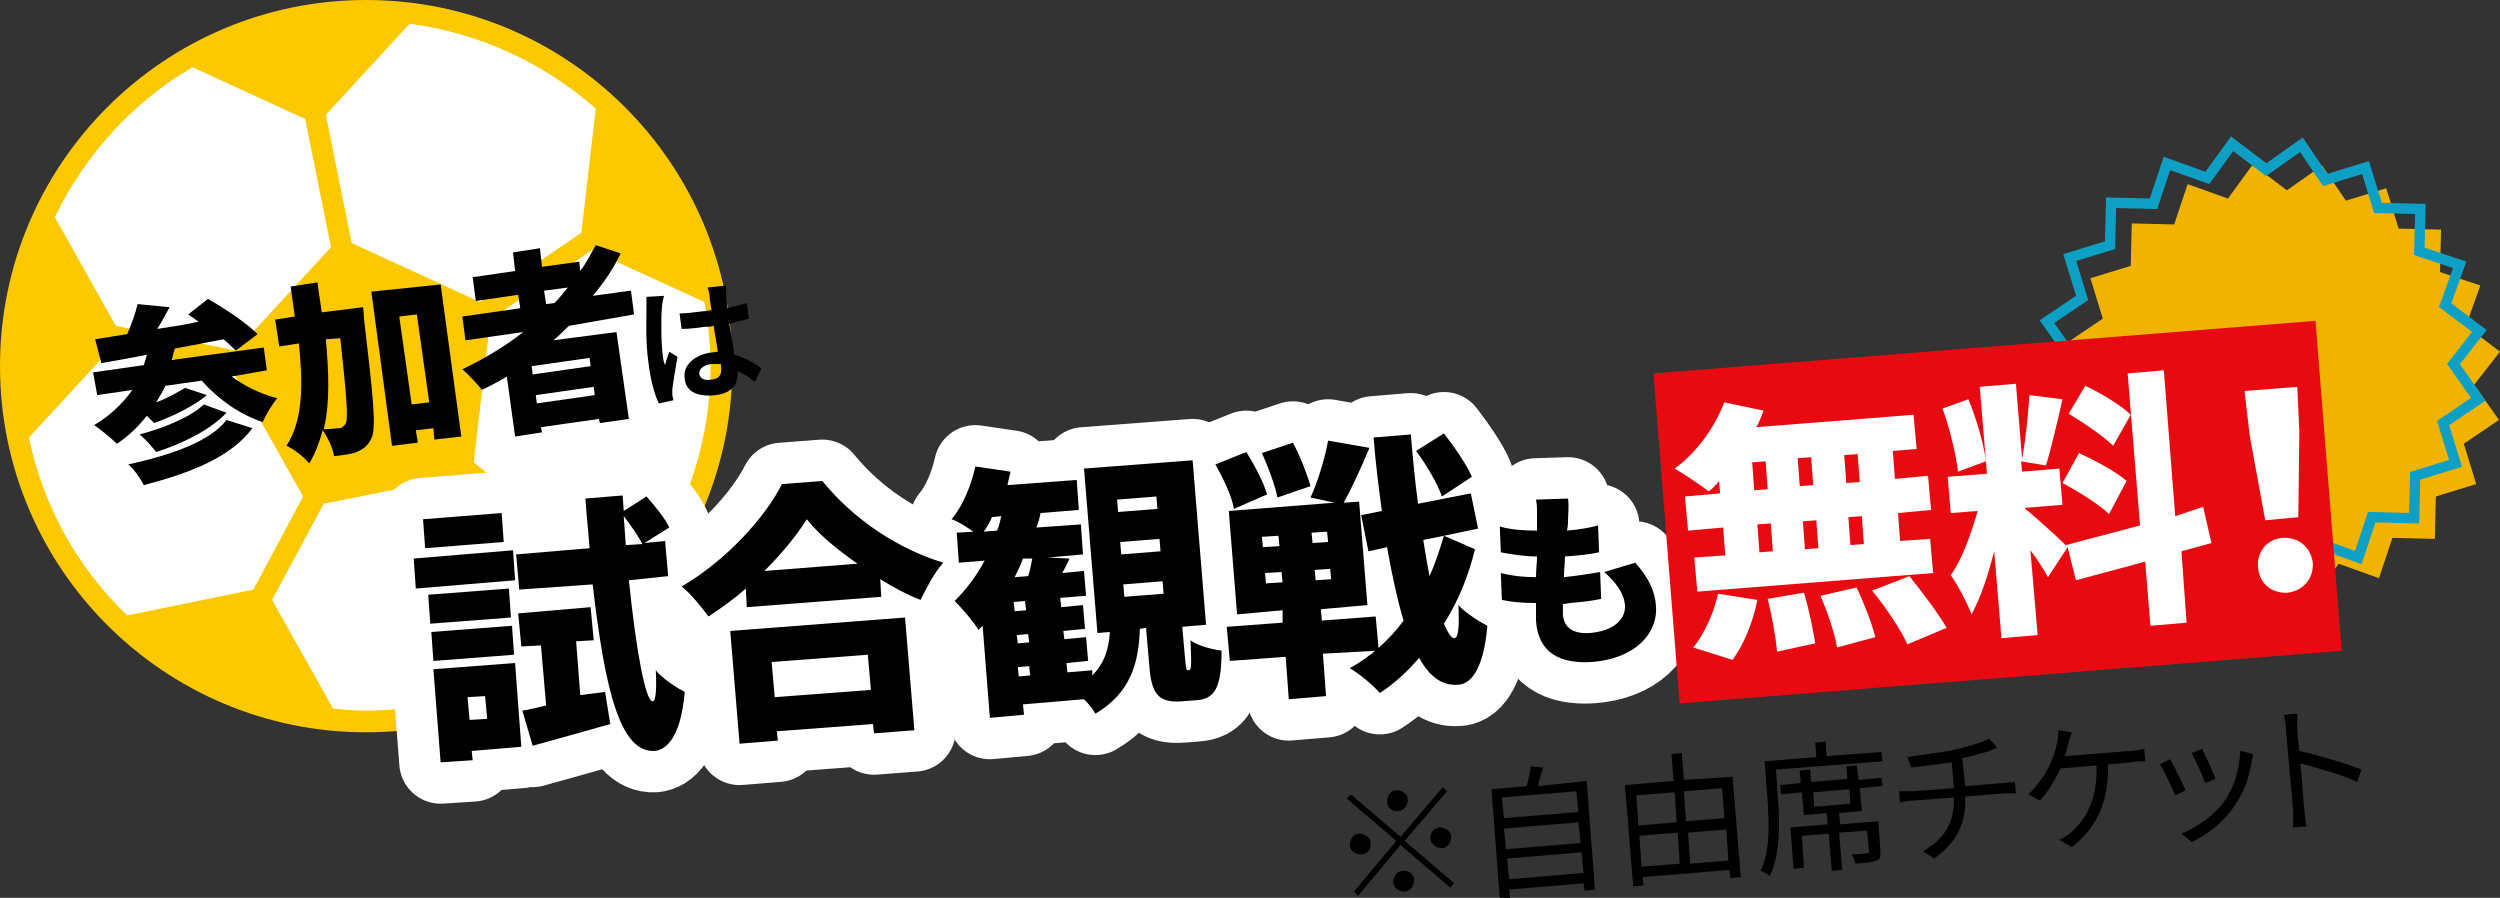
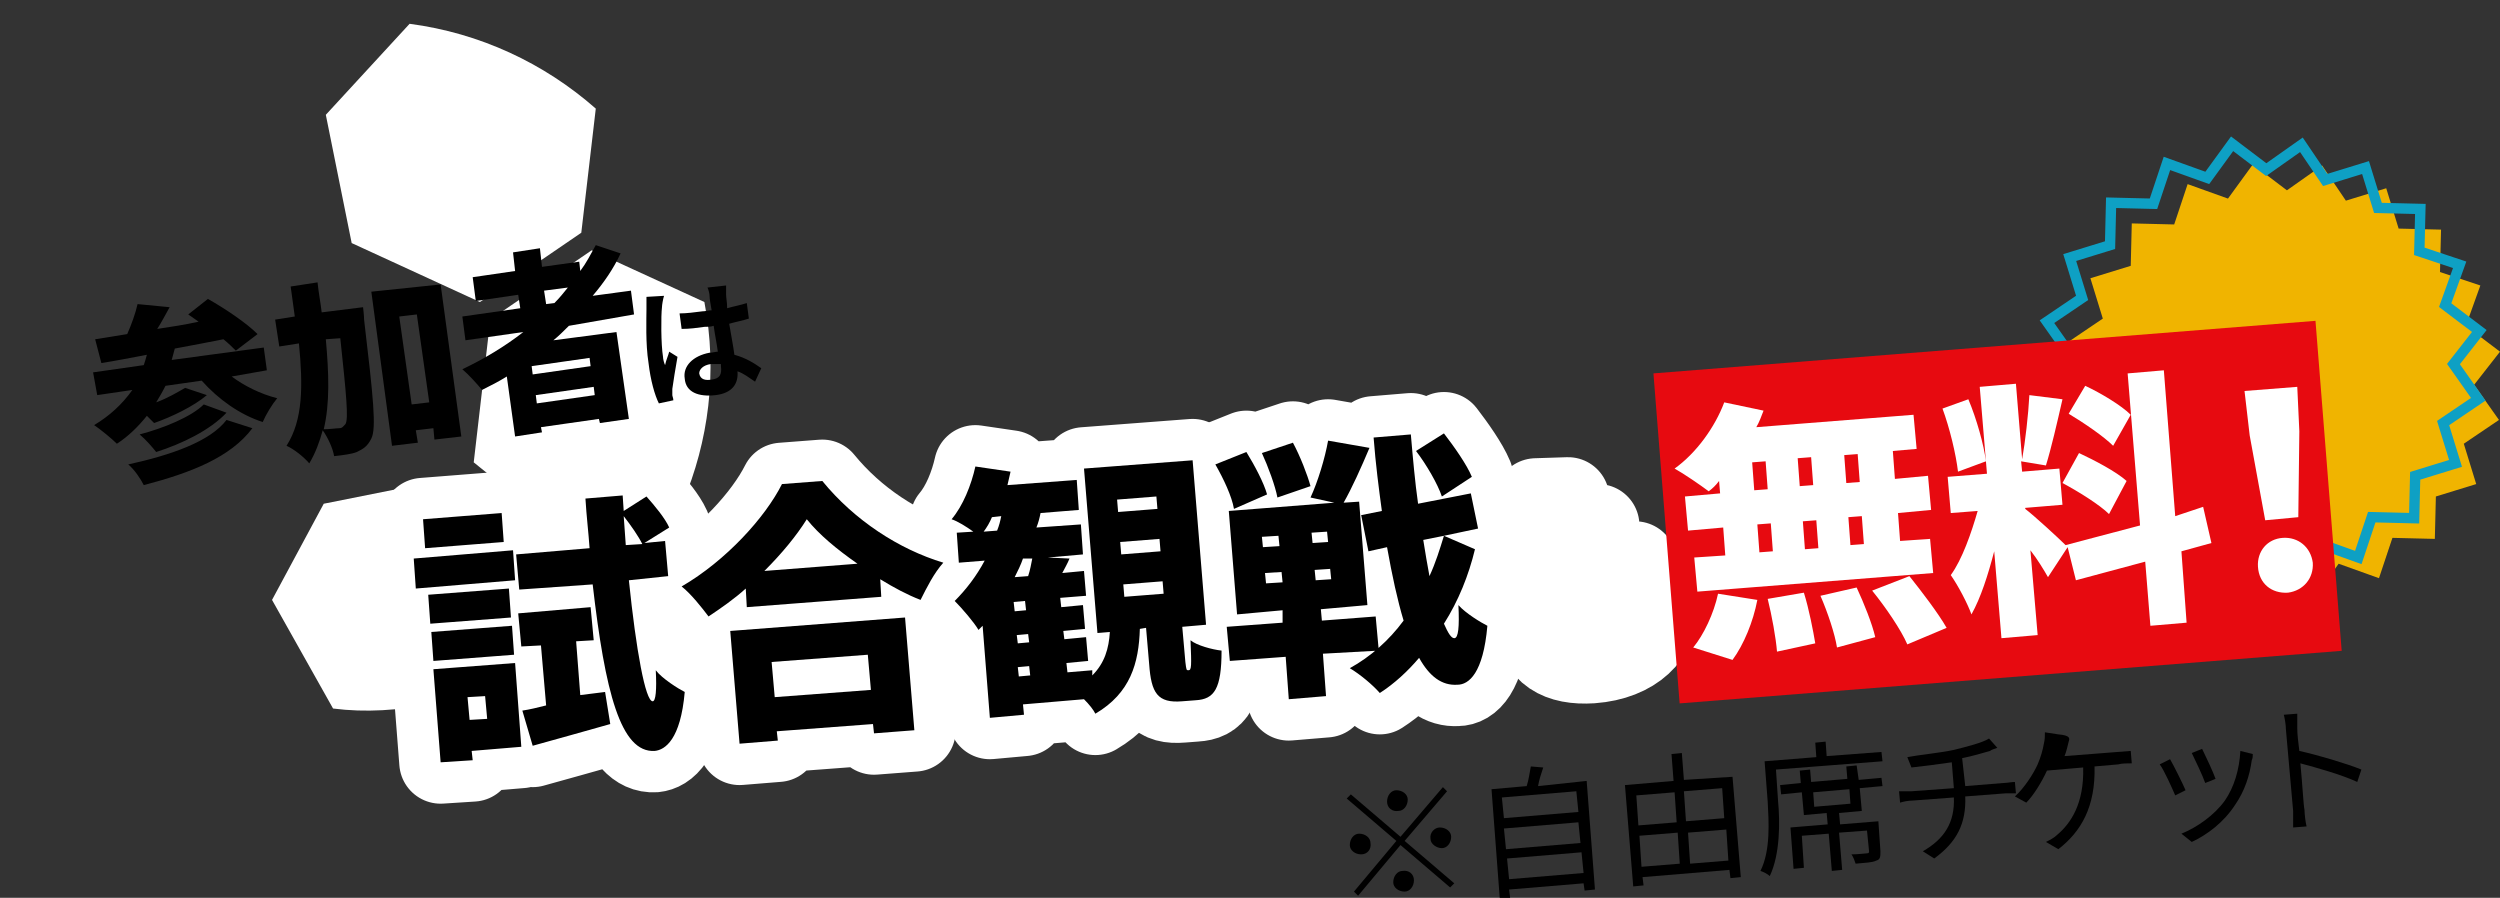
<svg xmlns="http://www.w3.org/2000/svg" version="1.1" id="レイヤー_1" x="0px" y="0px" viewBox="0 0 241.7 86.8" style="enable-background:new 0 0 241.7 86.8;" xml:space="preserve">
  <rect x="0" y="0" width="241.7" height="86.8" fill="#333333" stroke="none" />
  <style type="text/css">
	.st0{fill:#F0B400;}
	.st1{fill:none;stroke:#0EA0C4;stroke-miterlimit:10;}
	.st2{fill:#FCC800;}
	.st3{fill:#FFFFFF;}
	.st4{fill:none;stroke:#FFFFFF;stroke-width:8;stroke-linecap:round;stroke-linejoin:round;}
	.st5{fill:#E70A10;}
</style>
  <g>
    <g>
      <polygon class="st0" points="241.7,34 239.2,37.2 241.6,40.6 238.2,42.9 239.4,46.8 235.5,48 235.4,52.1 231.3,52 230,55.9     226.1,54.5 223.7,57.9 220.4,55.3 217,57.7 214.7,54.3 210.8,55.5 209.6,51.6 205.5,51.5 205.6,47.4 201.7,46.1 203.1,42.2     199.7,39.8 202.3,36.5 199.9,33.1 203.3,30.8 202.1,26.9 206,25.7 206.1,21.6 210.2,21.7 211.5,17.8 215.4,19.2 217.8,15.9     221.1,18.4 224.5,16 226.8,19.4 230.7,18.2 231.9,22.1 236,22.2 235.9,26.3 239.8,27.6 238.4,31.5   " />
      <polygon class="st1" points="239.7,32 237.2,35.2 239.6,38.6 236.2,40.9 237.4,44.8 233.5,46 233.4,50.1 229.3,50 228,53.9     224.1,52.5 221.7,55.9 218.4,53.3 215,55.7 212.7,52.3 208.8,53.5 207.6,49.6 203.5,49.5 203.6,45.4 199.7,44.1 201.1,40.2     197.7,37.8 200.3,34.5 197.9,31.1 201.3,28.8 200.1,24.9 204,23.7 204.1,19.6 208.2,19.7 209.5,15.8 213.4,17.2 215.8,13.9     219.1,16.4 222.5,14 224.8,17.4 228.7,16.2 229.9,20.1 234,20.2 233.9,24.3 237.8,25.6 236.4,29.5   " />
    </g>
    <g>
-       <circle class="st2" cx="35.4" cy="35.4" r="35.4" />
-       <path class="st3" d="M10.9,33.5l11.6,2.4L29.3,48L24.5,57l-12.2,2.5C7.6,55,4.2,49.1,2.8,42.3L10.9,33.5z" />
      <path class="st3" d="M66,48.6L53.6,51l-7.8-6.3l1.6-13.8l9.8-6.7l10.9,5C69.4,36,68.5,42.7,66,48.6z" />
      <path class="st3" d="M57.6,10.5l-1.4,12l-9.8,6.7L34,23.5l-2.5-12.4l8.1-8.8C46.4,3.2,52.6,6.1,57.6,10.5z" />
-       <path class="st3" d="M18.6,6.5l10.9,5L32,23.9l-9.2,10l-11.6-2.4L5.3,21C8.2,15,12.8,9.9,18.6,6.5z" />
      <path class="st3" d="M32.2,68.5L26.3,58l5-9.3l13-2.6l8.3,6.7l-1.4,11.9c-2.8,1.5-5.9,2.7-9.3,3.3C38.6,68.7,35.3,68.9,32.2,68.5z    " />
    </g>
    <g>
      <g>
        <path class="st4" d="M49.8,56.1l-9.6,0.8l-0.2-2.9l9.6-0.8L49.8,56.1z M48.7,52.4l-7.6,0.6l-0.2-2.8l7.6-0.6L48.7,52.4z      M41.4,57.5l7.8-0.6l0.2,2.8l-7.8,0.6L41.4,57.5z M41.7,61.1l7.8-0.6l0.2,2.8l-7.8,0.6L41.7,61.1z M50.4,72.2l-4.8,0.4l0.1,0.9     l-3.1,0.2l-0.7-9l7.9-0.6L50.4,72.2z M45.2,67.4l0.2,2.2l1.7-0.1l-0.2-2.2L45.2,67.4z M60.8,56.1c0.7,6.8,1.6,11.7,2.3,11.7     c0.3,0,0.4-1.1,0.3-3c0.6,0.8,2.2,1.8,2.8,2.1c-0.4,4.6-1.9,5.6-2.9,5.7c-3.3,0.2-4.8-5.7-6-16.1L50.2,57l-0.3-3.4L57,53     c-0.1-1.5-0.3-3.1-0.4-4.8l3.6-0.3l0.1,1.5l2.2-1.4c0.8,0.9,1.8,2.1,2.2,3l-2.4,1.5l2-0.2l0.3,3.4L60.8,56.1z M58.5,66.9l0.5,3.1     c-2.5,0.7-5.3,1.5-7.5,2.1l-1-3.4c0.7-0.1,1.5-0.3,2.3-0.5l-0.5-5.8l-1.9,0.1l-0.3-3.2l7-0.6l0.3,3.2l-1.7,0.1l0.4,5.2L58.5,66.9     z M62.1,52.6c-0.4-0.8-1.1-1.8-1.8-2.7l0.2,2.8L62.1,52.6z" />
        <path class="st4" d="M79.5,46.5c3.1,3.8,7.4,6.6,11.7,7.9c-0.9,1-1.6,2.4-2.2,3.6c-1.3-0.5-2.6-1.2-3.9-2l0.1,1.7l-13,1l-0.1-1.8     c-1.1,1-2.4,1.9-3.6,2.7c-0.6-0.8-1.7-2.2-2.6-2.9c4.3-2.5,8.1-6.7,9.7-9.9L79.5,46.5z M70.6,61l16.9-1.3l0.9,10.9l-3.9,0.3     L84.4,70l-9.3,0.7l0.1,0.9l-3.7,0.3L70.6,61z M82.9,54.5c-2-1.4-3.7-2.8-4.9-4.3c-1,1.6-2.4,3.3-4.1,5L82.9,54.5z M74.6,64     l0.3,3.4l9.3-0.7l-0.3-3.4L74.6,64z" />
        <path class="st4" d="M114.9,64.8c0.3,0,0.3-0.4,0.2-2.9c0.6,0.5,2.1,0.9,3,1c0,3.7-0.7,4.7-2.5,4.8l-1.3,0.1     c-2.4,0.2-3-0.8-3.2-3.6l-0.3-3.5l-0.6,0.1c-0.1,3.3-0.9,6.2-4.3,8.2c-0.2-0.4-0.6-0.9-1.1-1.4l-5.9,0.5l0.1,1l-3.3,0.3l-0.7-8.9     c-0.1,0.1-0.3,0.3-0.4,0.4c-0.4-0.7-1.6-2.1-2.3-2.8c1.1-1.1,2.1-2.4,2.9-3.9l-2.5,0.2l-0.2-2.9l1.6-0.1c-0.7-0.5-1.5-1-2.1-1.2     c1.1-1.3,1.9-3.3,2.3-5.1l3.4,0.5c-0.1,0.4-0.2,0.9-0.3,1.3l6.7-0.5l0.2,2.9l-3.7,0.3c-0.1,0.5-0.2,0.9-0.4,1.4l4.3-0.3l0.2,2.9     l-3.4,0.3l2.1,0.1c-0.2,0.5-0.5,1-0.7,1.4l2.1-0.2l0.2,2.4l-2.5,0.2l0.1,0.9l2.1-0.2l0.2,2.3l-2.1,0.2l0.1,0.8l2.1-0.2l0.2,2.3     l-2.1,0.2l0.1,0.9l2.4-0.2l0,0.5c1.2-1.2,1.6-2.6,1.7-4.2l-1.2,0.1l-1.3-15.9l10.5-0.8l1.3,15.9l-2.3,0.2l0.3,3.4     c0.1,0.8,0.1,0.8,0.3,0.8L114.9,64.8z M96.4,51.3c0.2-0.5,0.3-0.9,0.4-1.4L95.9,50c-0.2,0.5-0.5,1-0.8,1.4L96.4,51.3z M99.1,58.1     L98,58.2l0.1,0.9l1.1-0.1L99.1,58.1z M98.9,54c-0.2,0.6-0.5,1.2-0.8,1.8l1.3-0.1c0.2-0.6,0.3-1.2,0.4-1.7L98.9,54z M99.4,61.3     l-1.1,0.1l0.1,0.8l1.1-0.1L99.4,61.3z M98.5,65.4l1.1-0.1l-0.1-0.9l-1.1,0.1L98.5,65.4z M108.1,49.5l3.8-0.3l-0.1-1.2l-3.8,0.3     L108.1,49.5z M108.4,53.6l3.8-0.3l-0.1-1.2l-3.8,0.3L108.4,53.6z M108.7,57.7l3.8-0.3l-0.1-1.2l-3.8,0.3L108.7,57.7z" />
        <path class="st4" d="M119.3,49.2c-0.2-1.2-1-2.9-1.8-4.3l3-1.2c0.8,1.3,1.7,3,2,4.1L119.3,49.2z M127.9,63.2l0.3,4.1l-3.6,0.3     l-0.3-4.1l-5.4,0.4l-0.3-3.3l5.4-0.4L124,59l-4.4,0.4l-0.8-10l10.2-0.8l-2.3-0.5c0.7-1.5,1.4-3.8,1.7-5.5l4,0.7     c-0.8,1.9-1.7,3.9-2.5,5.3l1.5-0.1l0.8,10l-4.5,0.4l0.1,1.1l5.2-0.4l0.3,3.3L127.9,63.2z M123.5,48.1c-0.2-1.1-0.9-3-1.5-4.3l3-1     c0.7,1.3,1.4,3.1,1.7,4.2L123.5,48.1z M122.1,52.9l1.6-0.1l-0.1-1l-1.6,0.1L122.1,52.9z M122.4,56.4l1.6-0.1l-0.1-1l-1.6,0.1     L122.4,56.4z M128.3,51.4l-1.5,0.1l0.1,1l1.5-0.1L128.3,51.4z M128.6,55l-1.5,0.1l0.1,1l1.5-0.1L128.6,55z M142.6,53.1     c-0.6,2.5-1.6,5-3,7.2c0.4,0.9,0.7,1.4,1,1.4c0.4,0,0.5-1.1,0.4-3.2c0.7,0.8,2.2,1.7,2.8,2c-0.4,4.6-1.8,5.7-2.9,5.7     c-1.5,0.1-2.7-0.8-3.7-2.6c-1.1,1.3-2.4,2.5-3.8,3.4c-0.7-0.8-1.9-1.8-2.9-2.4c2-1.1,3.8-2.7,5.2-4.6c-0.6-2-1.1-4.3-1.6-7.1     l-1.8,0.4l-0.7-3.5l2-0.4c-0.3-2.2-0.6-4.5-0.8-7.1l3.6-0.3c0.2,2.3,0.4,4.6,0.7,6.7l5.1-1l0.7,3.4l-3.3,0.7L142.6,53.1z      M139.4,48c-0.4-1.2-1.5-3.1-2.5-4.4l2.7-1.7c1,1.3,2.2,3,2.7,4.2L139.4,48z M137.6,52.2c0.2,1.3,0.4,2.4,0.6,3.5     c0.6-1.3,1-2.6,1.4-3.9L137.6,52.2z" />
        <path class="st4" d="M151.6,50.2c0,0.2,0,0.6-0.1,1.1c1.2-0.1,2.3-0.3,3-0.5l0.1,2.6c-1,0.2-1.9,0.3-3.3,0.4c0,0.7-0.1,1.3-0.1,2     l0,0c1-0.1,2.4-0.3,3.5-0.5l0.1,2.6c-0.9,0.2-1.9,0.3-3,0.4l-0.7,0.1c0,0.4,0,0.8,0,1c0.1,1.3,1,1.9,2.6,1.8     c2.4-0.2,3.5-1.4,3.4-2.7c-0.1-1.2-0.9-2.2-2-3.2l3-0.9c1.3,1.5,1.9,2.7,2,4.2c0.2,2.7-2.1,5.1-6.2,5.4c-3.1,0.2-5.2-0.9-5.4-4     c0-0.4,0-1,0-1.7c-1.3,0-2.4-0.1-3.3-0.3l-0.1-2.6c1.2,0.3,2.3,0.4,3.4,0.4c0-0.7,0.1-1.4,0.1-2c-1.2,0-2.4-0.2-3.5-0.4l-0.1-2.5     c1,0.3,2.3,0.4,3.6,0.4c0-0.4,0-0.9,0-1.2c0-1,0-1.3-0.1-1.8l3.1-0.1C151.7,49.1,151.6,49.7,151.6,50.2z" />
      </g>
      <g>
        <path d="M49.8,56.1l-9.6,0.8l-0.2-2.9l9.6-0.8L49.8,56.1z M48.7,52.4l-7.6,0.6l-0.2-2.8l7.6-0.6L48.7,52.4z M41.4,57.5l7.8-0.6     l0.2,2.8l-7.8,0.6L41.4,57.5z M41.7,61.1l7.8-0.6l0.2,2.8l-7.8,0.6L41.7,61.1z M50.4,72.2l-4.8,0.4l0.1,0.9l-3.1,0.2l-0.7-9     l7.9-0.6L50.4,72.2z M45.2,67.4l0.2,2.2l1.7-0.1l-0.2-2.2L45.2,67.4z M60.8,56.1c0.7,6.8,1.6,11.7,2.3,11.7c0.3,0,0.4-1.1,0.3-3     c0.6,0.8,2.2,1.8,2.8,2.1c-0.4,4.6-1.9,5.6-2.9,5.7c-3.3,0.2-4.8-5.7-6-16.1L50.2,57l-0.3-3.4L57,53c-0.1-1.5-0.3-3.1-0.4-4.8     l3.6-0.3l0.1,1.5l2.2-1.4c0.8,0.9,1.8,2.1,2.2,3l-2.4,1.5l2-0.2l0.3,3.4L60.8,56.1z M58.5,66.9l0.5,3.1c-2.5,0.7-5.3,1.5-7.5,2.1     l-1-3.4c0.7-0.1,1.5-0.3,2.3-0.5l-0.5-5.8l-1.9,0.1l-0.3-3.2l7-0.6l0.3,3.2l-1.7,0.1l0.4,5.2L58.5,66.9z M62.1,52.6     c-0.4-0.8-1.1-1.8-1.8-2.7l0.2,2.8L62.1,52.6z" />
        <path d="M79.5,46.5c3.1,3.8,7.4,6.6,11.7,7.9c-0.9,1-1.6,2.4-2.2,3.6c-1.3-0.5-2.6-1.2-3.9-2l0.1,1.7l-13,1l-0.1-1.8     c-1.1,1-2.4,1.9-3.6,2.7c-0.6-0.8-1.7-2.2-2.6-2.9c4.3-2.5,8.1-6.7,9.7-9.9L79.5,46.5z M70.6,61l16.9-1.3l0.9,10.9l-3.9,0.3     L84.4,70l-9.3,0.7l0.1,0.9l-3.7,0.3L70.6,61z M82.9,54.5c-2-1.4-3.7-2.8-4.9-4.3c-1,1.6-2.4,3.3-4.1,5L82.9,54.5z M74.6,64     l0.3,3.4l9.3-0.7l-0.3-3.4L74.6,64z" />
        <path d="M114.9,64.8c0.3,0,0.3-0.4,0.2-2.9c0.6,0.5,2.1,0.9,3,1c0,3.7-0.7,4.7-2.5,4.8l-1.3,0.1c-2.4,0.2-3-0.8-3.2-3.6l-0.3-3.5     l-0.6,0.1c-0.1,3.3-0.9,6.2-4.3,8.2c-0.2-0.4-0.6-0.9-1.1-1.4l-5.9,0.5l0.1,1l-3.3,0.3l-0.7-8.9c-0.1,0.1-0.3,0.3-0.4,0.4     c-0.4-0.7-1.6-2.1-2.3-2.8c1.1-1.1,2.1-2.4,2.9-3.9l-2.5,0.2l-0.2-2.9l1.6-0.1c-0.7-0.5-1.5-1-2.1-1.2c1.1-1.3,1.9-3.3,2.3-5.1     l3.4,0.5c-0.1,0.4-0.2,0.9-0.3,1.3l6.7-0.5l0.2,2.9l-3.7,0.3c-0.1,0.5-0.2,0.9-0.4,1.4l4.3-0.3l0.2,2.9l-3.4,0.3l2.1,0.1     c-0.2,0.5-0.5,1-0.7,1.4l2.1-0.2l0.2,2.4l-2.5,0.2l0.1,0.9l2.1-0.2l0.2,2.3l-2.1,0.2l0.1,0.8l2.1-0.2l0.2,2.3l-2.1,0.2l0.1,0.9     l2.4-0.2l0,0.5c1.2-1.2,1.6-2.6,1.7-4.2l-1.2,0.1l-1.3-15.9l10.5-0.8l1.3,15.9l-2.3,0.2l0.3,3.4c0.1,0.8,0.1,0.8,0.3,0.8     L114.9,64.8z M96.4,51.3c0.2-0.5,0.3-0.9,0.4-1.4L95.9,50c-0.2,0.5-0.5,1-0.8,1.4L96.4,51.3z M99.1,58.1L98,58.2l0.1,0.9l1.1-0.1     L99.1,58.1z M98.9,54c-0.2,0.6-0.5,1.2-0.8,1.8l1.3-0.1c0.2-0.6,0.3-1.2,0.4-1.7L98.9,54z M99.4,61.3l-1.1,0.1l0.1,0.8l1.1-0.1     L99.4,61.3z M98.5,65.4l1.1-0.1l-0.1-0.9l-1.1,0.1L98.5,65.4z M108.1,49.5l3.8-0.3l-0.1-1.2l-3.8,0.3L108.1,49.5z M108.4,53.6     l3.8-0.3l-0.1-1.2l-3.8,0.3L108.4,53.6z M108.7,57.7l3.8-0.3l-0.1-1.2l-3.8,0.3L108.7,57.7z" />
        <path d="M119.3,49.2c-0.2-1.2-1-2.9-1.8-4.3l3-1.2c0.8,1.3,1.7,3,2,4.1L119.3,49.2z M127.9,63.2l0.3,4.1l-3.6,0.3l-0.3-4.1     l-5.4,0.4l-0.3-3.3l5.4-0.4L124,59l-4.4,0.4l-0.8-10l10.2-0.8l-2.3-0.5c0.7-1.5,1.4-3.8,1.7-5.5l4,0.7c-0.8,1.9-1.7,3.9-2.5,5.3     l1.5-0.1l0.8,10l-4.5,0.4l0.1,1.1l5.2-0.4l0.3,3.3L127.9,63.2z M123.5,48.1c-0.2-1.1-0.9-3-1.5-4.3l3-1c0.7,1.3,1.4,3.1,1.7,4.2     L123.5,48.1z M122.1,52.9l1.6-0.1l-0.1-1l-1.6,0.1L122.1,52.9z M122.4,56.4l1.6-0.1l-0.1-1l-1.6,0.1L122.4,56.4z M128.3,51.4     l-1.5,0.1l0.1,1l1.5-0.1L128.3,51.4z M128.6,55l-1.5,0.1l0.1,1l1.5-0.1L128.6,55z M142.6,53.1c-0.6,2.5-1.6,5-3,7.2     c0.4,0.9,0.7,1.4,1,1.4c0.4,0,0.5-1.1,0.4-3.2c0.7,0.8,2.2,1.7,2.8,2c-0.4,4.6-1.8,5.7-2.9,5.7c-1.5,0.1-2.7-0.8-3.7-2.6     c-1.1,1.3-2.4,2.5-3.8,3.4c-0.7-0.8-1.9-1.8-2.9-2.4c2-1.1,3.8-2.7,5.2-4.6c-0.6-2-1.1-4.3-1.6-7.1l-1.8,0.4l-0.7-3.5l2-0.4     c-0.3-2.2-0.6-4.5-0.8-7.1l3.6-0.3c0.2,2.3,0.4,4.6,0.7,6.7l5.1-1l0.7,3.4l-3.3,0.7L142.6,53.1z M139.4,48     c-0.4-1.2-1.5-3.1-2.5-4.4l2.7-1.7c1,1.3,2.2,3,2.7,4.2L139.4,48z M137.6,52.2c0.2,1.3,0.4,2.4,0.6,3.5c0.6-1.3,1-2.6,1.4-3.9     L137.6,52.2z" />
-         <path d="M151.6,50.2c0,0.2,0,0.6-0.1,1.1c1.2-0.1,2.3-0.3,3-0.5l0.1,2.6c-1,0.2-1.9,0.3-3.3,0.4c0,0.7-0.1,1.3-0.1,2l0,0     c1-0.1,2.4-0.3,3.5-0.5l0.1,2.6c-0.9,0.2-1.9,0.3-3,0.4l-0.7,0.1c0,0.4,0,0.8,0,1c0.1,1.3,1,1.9,2.6,1.8c2.4-0.2,3.5-1.4,3.4-2.7     c-0.1-1.2-0.9-2.2-2-3.2l3-0.9c1.3,1.5,1.9,2.7,2,4.2c0.2,2.7-2.1,5.1-6.2,5.4c-3.1,0.2-5.2-0.9-5.4-4c0-0.4,0-1,0-1.7     c-1.3,0-2.4-0.1-3.3-0.3l-0.1-2.6c1.2,0.3,2.3,0.4,3.4,0.4c0-0.7,0.1-1.4,0.1-2c-1.2,0-2.4-0.2-3.5-0.4l-0.1-2.5     c1,0.3,2.3,0.4,3.6,0.4c0-0.4,0-0.9,0-1.2c0-1,0-1.3-0.1-1.8l3.1-0.1C151.7,49.1,151.6,49.7,151.6,50.2z" />
      </g>
    </g>
    <g>
      <path d="M22.4,36.4c1.2,0.9,2.8,1.7,4.4,2.1c-0.5,0.6-1.1,1.6-1.4,2.3c-2.2-0.7-4.3-2.2-5.9-4l-3.5,0.5c-0.3,0.6-0.6,1.1-0.9,1.6    c1.1-0.4,2.1-1,2.8-1.4l2.1,0.7c-1.3,1.1-3.4,2.1-5.1,2.7c-0.2-0.2-0.5-0.5-0.7-0.7c-0.8,1-1.8,2-2.9,2.7    c-0.5-0.5-1.6-1.4-2.2-1.8c1.5-0.9,2.7-2,3.7-3.4l-3.4,0.5L9,36l4.9-0.7c0.1-0.3,0.2-0.6,0.3-1c-1.6,0.3-3.1,0.6-4.4,0.8l-0.6-2.3    l3.1-0.5c0.4-0.9,0.8-2,1-2.9l3.1,0.3c-0.4,0.7-0.8,1.5-1.2,2.1c1.3-0.2,2.7-0.4,4-0.7c-0.3-0.2-0.7-0.5-1-0.7l1.9-1.5    c1.6,0.9,3.7,2.3,4.8,3.4l-2.1,1.6c-0.3-0.3-0.7-0.7-1.2-1.1c-1.5,0.3-3.1,0.6-4.7,0.9c-0.1,0.4-0.2,0.7-0.3,1.1l8.9-1.2l0.3,2.2    L22.4,36.4z M24.4,41.4c-2.1,2.8-5.9,4.3-10.5,5.5c-0.3-0.6-0.9-1.5-1.5-2c4.1-0.9,7.9-2.2,9.5-4.3L24.4,41.4z M21.9,39.9    c-1.6,1.7-4.3,3-6.8,3.8c-0.4-0.5-1-1.2-1.6-1.7c2.3-0.6,5-1.7,6.2-2.9L21.9,39.9z" />
      <path d="M35.1,29.7c0,0,0.1,0.8,0.1,1.2c0.9,7.6,1.2,10.5,0.7,11.5c-0.4,0.8-0.8,1-1.4,1.3c-0.5,0.2-1.3,0.3-2.2,0.4    c-0.1-0.7-0.6-1.8-1.1-2.5c-0.3,1.1-0.7,2.2-1.3,3.2c-0.5-0.6-1.5-1.4-2.2-1.7c1.6-2.5,1.6-5.8,1.2-9.9l-1.9,0.3l-0.4-2.6l1.9-0.3    l-0.4-2.9l2.6-0.4c0.1,1,0.3,2,0.4,2.9L35.1,29.7z M31.5,32.8c0.3,3.3,0.4,6.2-0.2,8.7c0.6,0,1.2-0.1,1.5-0.1    c0.3,0,0.4-0.2,0.6-0.4c0.3-0.5,0.1-2.7-0.5-8.3L31.5,32.8z M42.6,27.5l2,14.7L42,42.5l-0.1-1.1l-1.7,0.2l0.2,1.2l-2.5,0.3    l-2-14.9L42.6,27.5z M41.5,38.9l-1.2-8.5l-1.7,0.2l1.2,8.5L41.5,38.9z" />
      <path d="M55,31.5c-0.5,0.5-1,1-1.5,1.4l6.1-0.8l1.2,8.4l-2.8,0.4l-0.1-0.4l-5.6,0.8l0.1,0.5l-2.6,0.4l-0.8-5.8    c-0.8,0.5-1.6,0.9-2.4,1.3c-0.4-0.5-1.3-1.5-1.9-2c2.1-1,4.1-2.2,5.9-3.6l-5.6,0.8l-0.3-2.3l5.6-0.8l-0.2-1.3L46,29.1l-0.3-2.3    l4.1-0.6l-0.2-1.8l2.6-0.4l0.2,1.8l3.6-0.5l0.1,0.9c0.6-0.8,1-1.6,1.5-2.5l2.4,0.8c-0.7,1.5-1.6,2.8-2.7,4.1l3.7-0.5l0.3,2.3    L55,31.5z M57,34.6l-5.6,0.8l0.1,0.8l5.6-0.8L57,34.6z M57.5,38.2l-0.1-0.8l-5.6,0.8l0.1,0.8L57.5,38.2z M52.8,29.4l0.8-0.1    c0.5-0.5,0.9-1,1.3-1.5l-2.3,0.3L52.8,29.4z" />
      <path d="M64,29.7c-0.1,0.8-0.1,3.6,0.1,4.8c0,0.2,0.1,0.6,0.2,0.8c0.1-0.5,0.3-0.9,0.4-1.3l0.8,0.5c-0.2,1.1-0.4,2.4-0.5,3.1    c0,0.2,0,0.5,0,0.6c0,0.1,0.1,0.3,0.1,0.5L63.7,39c-0.4-0.8-0.8-2.2-1-3.9c-0.3-1.9-0.2-4.2-0.2-5.2c0-0.4,0-0.8,0-1.2l1.7-0.1    C64.1,28.9,64,29.5,64,29.7z M70.2,28.5c0,0.3,0.1,0.7,0.1,1.3c0.7-0.2,1.3-0.3,1.9-0.5l0.2,1.5c-0.6,0.2-1.2,0.3-1.9,0.5    c0.2,1.2,0.4,2.2,0.5,3c1.1,0.3,1.9,0.8,2.6,1.3L73,36.9c-0.6-0.4-1.1-0.8-1.7-1c0.1,1.2-0.5,2.1-2.1,2.3c-1.7,0.2-2.9-0.3-3-1.6    c-0.2-1.2,0.8-2.2,2.4-2.5c0.3,0,0.6-0.1,0.8-0.1c-0.1-0.8-0.3-1.7-0.4-2.5c-0.3,0.1-0.6,0.1-0.9,0.1c-0.7,0.1-1.4,0.2-2.2,0.2    l-0.2-1.5c0.7,0,1.4-0.1,2.2-0.2c0.3,0,0.6-0.1,0.9-0.1c-0.1-0.6-0.2-1.1-0.2-1.4c0-0.2-0.1-0.6-0.2-0.8l1.8-0.2    C70.2,27.9,70.2,28.2,70.2,28.5z M68.8,36.7c0.8-0.1,1-0.5,0.9-1.3c0-0.1,0-0.1,0-0.2c-0.3,0-0.7,0-1,0c-0.7,0.1-1.1,0.5-1.1,0.9    C67.7,36.7,68.2,36.8,68.8,36.7z" />
    </g>
    <g>
      <g>
        <path d="M139.5,76.1l0.4,0.4l-4.1,4.8l4.8,4.1l-0.4,0.4l-4.8-4.1l-4.1,4.9l-0.4-0.4l4.1-4.9l-4.8-4.1l0.4-0.4l4.8,4.1L139.5,76.1     z M131.6,82.6c-0.6,0-1.1-0.4-1.1-0.9c0-0.6,0.4-1.1,0.9-1.1c0.6,0,1.1,0.4,1.1,0.9C132.6,82.1,132.2,82.6,131.6,82.6z      M134.1,77.5c0-0.6,0.4-1.1,0.9-1.1c0.6,0,1.1,0.4,1.1,0.9c0,0.6-0.4,1.1-0.9,1.1C134.6,78.5,134.1,78.1,134.1,77.5z M136.7,85.1     c0,0.6-0.4,1.1-0.9,1.1c-0.6,0-1.1-0.4-1.1-0.9c0-0.6,0.4-1.1,0.9-1.1C136.2,84.1,136.7,84.5,136.7,85.1z M139.2,80     c0.6,0,1.1,0.4,1.1,0.9c0,0.6-0.4,1.1-0.9,1.1s-1.1-0.4-1.1-0.9C138.2,80.5,138.7,80,139.2,80z" />
        <path d="M153.4,75.5l0.8,10.5l-1,0.1l-0.1-0.7l-7.2,0.6l0.1,0.8l-1,0.1l-0.8-10.6l3.4-0.3c0.2-0.6,0.3-1.4,0.4-1.9l1.2,0.1     c-0.2,0.6-0.4,1.2-0.5,1.8L153.4,75.5z M145.2,77.1l0.2,2l7.2-0.6l-0.2-2L145.2,77.1z M145.4,80.1l0.2,2l7.2-0.6l-0.2-2     L145.4,80.1z M153.1,84.4l-0.2-2l-7.2,0.6l0.2,2L153.1,84.4z" />
        <path d="M167.5,75.1l0.8,9.7l-1,0.1l-0.1-0.8l-8.4,0.7l0.1,0.8l-1,0.1l-0.8-9.8l4.7-0.4l-0.2-2.6l1-0.1l0.2,2.6L167.5,75.1z      M158.2,76.9l0.2,2.9l3.7-0.3l-0.2-2.9L158.2,76.9z M158.7,83.8l3.7-0.3l-0.2-3l-3.7,0.3L158.7,83.8z M162.8,76.5l0.2,2.9     l3.7-0.3l-0.2-2.9L162.8,76.5z M167.1,83.2l-0.2-3l-3.7,0.3l0.2,3L167.1,83.2z" />
        <path d="M181.9,72.7l0.1,0.9l-10.3,0.8l0.2,3c0.2,2.1,0.2,5.2-0.8,7.3c-0.2-0.2-0.6-0.4-0.9-0.5c1-2,0.8-4.8,0.7-6.7l-0.3-3.9     l5-0.4l-0.1-1.4l1-0.1l0.1,1.4L181.9,72.7z M179.7,75.4l2.2-0.2L182,76l-2.2,0.2l0.2,2.2l-2.2,0.2l0.1,1.1l3.7-0.3l0.2,2.9     c0,0.5,0,0.8-0.4,0.9c-0.4,0.2-1,0.2-2,0.3c-0.1-0.3-0.2-0.6-0.4-0.9c0.7,0,1.3-0.1,1.5-0.1c0.2,0,0.2-0.1,0.2-0.2l-0.2-2     l-2.7,0.2l0.3,3.6l-1,0.1l-0.3-3.6l-2.6,0.2l0.2,3.1l-1,0.1l-0.3-4l3.6-0.3l-0.1-1.1l-2.2,0.2l-0.2-2.2l-2,0.2l-0.1-0.9l2-0.2     l-0.1-1.2l1-0.1l0.1,1.2l3.5-0.3l-0.1-1.2l1-0.1L179.7,75.4z M178.8,76.3l-3.5,0.3l0.1,1.4l3.5-0.3L178.8,76.3z" />
        <path d="M188.9,72.5c1.2-0.3,2.8-0.7,3.4-1.1l0.8,0.9c-0.3,0.1-0.6,0.2-0.7,0.3c-0.7,0.2-1.7,0.5-2.7,0.7L190,76l3.7-0.3     c0.3,0,0.8-0.1,1.1-0.1l0.1,1.1c-0.3,0-0.7,0-1,0L190,77c0.1,2.6-0.8,4.4-3,6l-1.1-0.7c2.1-1.2,3.1-2.8,3-5.2l-4,0.3     c-0.4,0-0.9,0.1-1.2,0.2l-0.1-1.1c0.3,0,0.8,0,1.2,0l4.1-0.3l-0.2-2.5c-1.4,0.2-2.9,0.4-3.9,0.5l-0.4-1     C185.4,73,187.5,72.8,188.9,72.5z" />
-         <path d="M200,71.7c-0.1,0.4-0.2,0.9-0.4,1.4l6.4-0.5c0.3,0,0.9-0.1,1.3-0.2l0.1,1.2c-0.4,0-1,0-1.3,0.1l-2.3,0.2     c0.1,3.9-1.3,6.3-3.5,8l-1.2-0.7c0.4-0.2,0.8-0.4,1.1-0.7c1.3-1.1,2.6-3,2.5-6.5l-3.5,0.3c-0.5,1.1-1.3,2.4-2,3.1l-1.1-0.6     c0.9-0.8,1.8-2.2,2.2-3.1c0.3-0.7,0.5-1.4,0.6-2c0.1-0.4,0.1-0.7,0.1-1.1l1.3,0.2C200.2,71.1,200.1,71.4,200,71.7z" />
+         <path d="M200,71.7c-0.1,0.4-0.2,0.9-0.4,1.4l6.4-0.5l0.1,1.2c-0.4,0-1,0-1.3,0.1l-2.3,0.2     c0.1,3.9-1.3,6.3-3.5,8l-1.2-0.7c0.4-0.2,0.8-0.4,1.1-0.7c1.3-1.1,2.6-3,2.5-6.5l-3.5,0.3c-0.5,1.1-1.3,2.4-2,3.1l-1.1-0.6     c0.9-0.8,1.8-2.2,2.2-3.1c0.3-0.7,0.5-1.4,0.6-2c0.1-0.4,0.1-0.7,0.1-1.1l1.3,0.2C200.2,71.1,200.1,71.4,200,71.7z" />
        <path d="M211.3,76.4l-1,0.5c-0.3-0.7-1.1-2.5-1.5-3l1-0.5C210.1,73.9,211,75.7,211.3,76.4z M217.7,73.5c-0.2,1.5-0.7,3-1.6,4.3     c-1.1,1.7-2.7,2.9-4.2,3.6l-1-0.8c1.5-0.6,3.2-1.8,4.2-3.2c0.9-1.3,1.4-3,1.5-4.8l1.2,0.3C217.8,73.1,217.8,73.3,217.7,73.5z      M214.2,75.3l-1,0.4c-0.2-0.6-1-2.3-1.3-2.9l1-0.4C213.2,73,214,74.7,214.2,75.3z" />
        <path d="M221,70.5c0-0.4-0.1-1-0.2-1.4l1.3-0.1c0,0.4,0,1,0,1.4c0,0.6,0.1,1.4,0.2,2.2c1.8,0.4,4.5,1.2,6,1.8l-0.4,1.2     c-1.5-0.7-4-1.4-5.5-1.8c0.2,2,0.3,4.1,0.4,4.5c0,0.4,0.1,1.2,0.2,1.6l-1.3,0.1c0-0.4,0-1.1,0-1.6L221,70.5z" />
      </g>
    </g>
    <rect x="161" y="33.5" transform="matrix(0.997 -7.915506e-02 7.915506e-02 0.997 -3.315 15.444)" class="st5" width="64.2" height="32" />
    <g>
      <g>
        <path class="st3" d="M166.2,46.5c-0.3,0.4-0.6,0.7-1,1c-0.8-0.6-2.4-1.7-3.3-2.2c2.1-1.5,3.9-4,4.8-6.4l3.8,0.8     c-0.2,0.5-0.4,1.1-0.7,1.6l15.2-1.2l0.3,3.3l-2.3,0.2l0.2,2.7l3.2-0.3l0.3,3.3l-3.2,0.3l0.2,2.7l2.9-0.2l0.3,3.3l-22.8,1.8     l-0.3-3.3l3-0.2l-0.2-2.7l-3.4,0.3l-0.3-3.3l3.4-0.3L166.2,46.5z M163.7,62.6c1-1.2,2-3.3,2.4-5.2l3.8,0.6     c-0.4,2.1-1.3,4.3-2.4,5.8L163.7,62.6z M169.6,47.4l1.3-0.1l-0.2-2.7l-1.3,0.1L169.6,47.4z M170.1,53.4l1.3-0.1l-0.2-2.7     l-1.3,0.1L170.1,53.4z M174.4,57.3c0.5,1.6,0.9,3.7,1.1,4.9l-3.7,0.8c-0.1-1.3-0.5-3.5-0.9-5.1L174.4,57.3z M175.3,46.9l-0.2-2.7     l-1.3,0.1L174,47L175.3,46.9z M174.3,50.4l0.2,2.7l1.3-0.1l-0.2-2.7L174.3,50.4z M179.5,56.8c0.7,1.5,1.5,3.5,1.8,4.8l-3.7,1     c-0.2-1.3-0.9-3.4-1.6-5L179.5,56.8z M179.6,43.9l-1.3,0.1l0.2,2.7l1.3-0.1L179.6,43.9z M180,49.9l-1.3,0.1l0.2,2.7l1.3-0.1     L180,49.9z M184.6,55.7c1.2,1.5,2.8,3.6,3.6,5l-3.8,1.6c-0.6-1.4-2.1-3.6-3.4-5.2L184.6,55.7z" />
        <path class="st3" d="M189.3,45.6c-0.2-1.7-0.8-4.2-1.5-6.1l2.5-0.9c0.8,1.9,1.5,4.4,1.7,6L189.3,45.6z M210.9,53.3l0.5,6.9     l-3.5,0.3l-0.5-6.2l-6.7,1.8l-0.8-3.2l-1.9,2.9c-0.4-0.7-1-1.7-1.7-2.6l0.7,8.2l-3.5,0.3l-0.7-8.4c-0.6,2.3-1.3,4.5-2.2,6.1     c-0.4-1.1-1.3-2.8-2-3.8c1.1-1.5,2-4.1,2.6-6.2l-2.6,0.2l-0.3-3.5l3.8-0.3l-0.7-8.4l3.5-0.3l0.6,7.3c0.3-1.7,0.6-4.3,0.7-6.2     l3.2,0.4c-0.5,2.2-1.1,4.8-1.6,6.4l-2.4-0.4l0.1,1l3.6-0.3l0.3,3.5l-3.6,0.3l0,0.1c0.8,0.6,3.2,2.8,3.9,3.5l7.2-1.9l-1.2-14.7     l3.5-0.3l1.1,14.1L213,49l0.8,3.5L210.9,53.3z M201,43.8c1.5,0.7,3.6,1.8,4.6,2.7l-1.7,3.2c-0.9-0.9-3-2.2-4.5-3L201,43.8z      M204.3,43.1c-0.9-0.9-2.8-2.2-4.3-3.1l1.6-2.7c1.5,0.7,3.5,1.9,4.4,2.8L204.3,43.1z" />
        <path class="st3" d="M217.5,42.1l-0.5-4.3l5.1-0.4l0.2,4.3l-0.1,8.3l-3.2,0.3L217.5,42.1z M218.3,54.8c-0.1-1.5,0.9-2.7,2.4-2.8     c1.5-0.1,2.7,0.9,2.9,2.4c0.1,1.5-0.9,2.7-2.4,2.9C219.6,57.4,218.4,56.4,218.3,54.8z" />
      </g>
    </g>
  </g>
</svg>